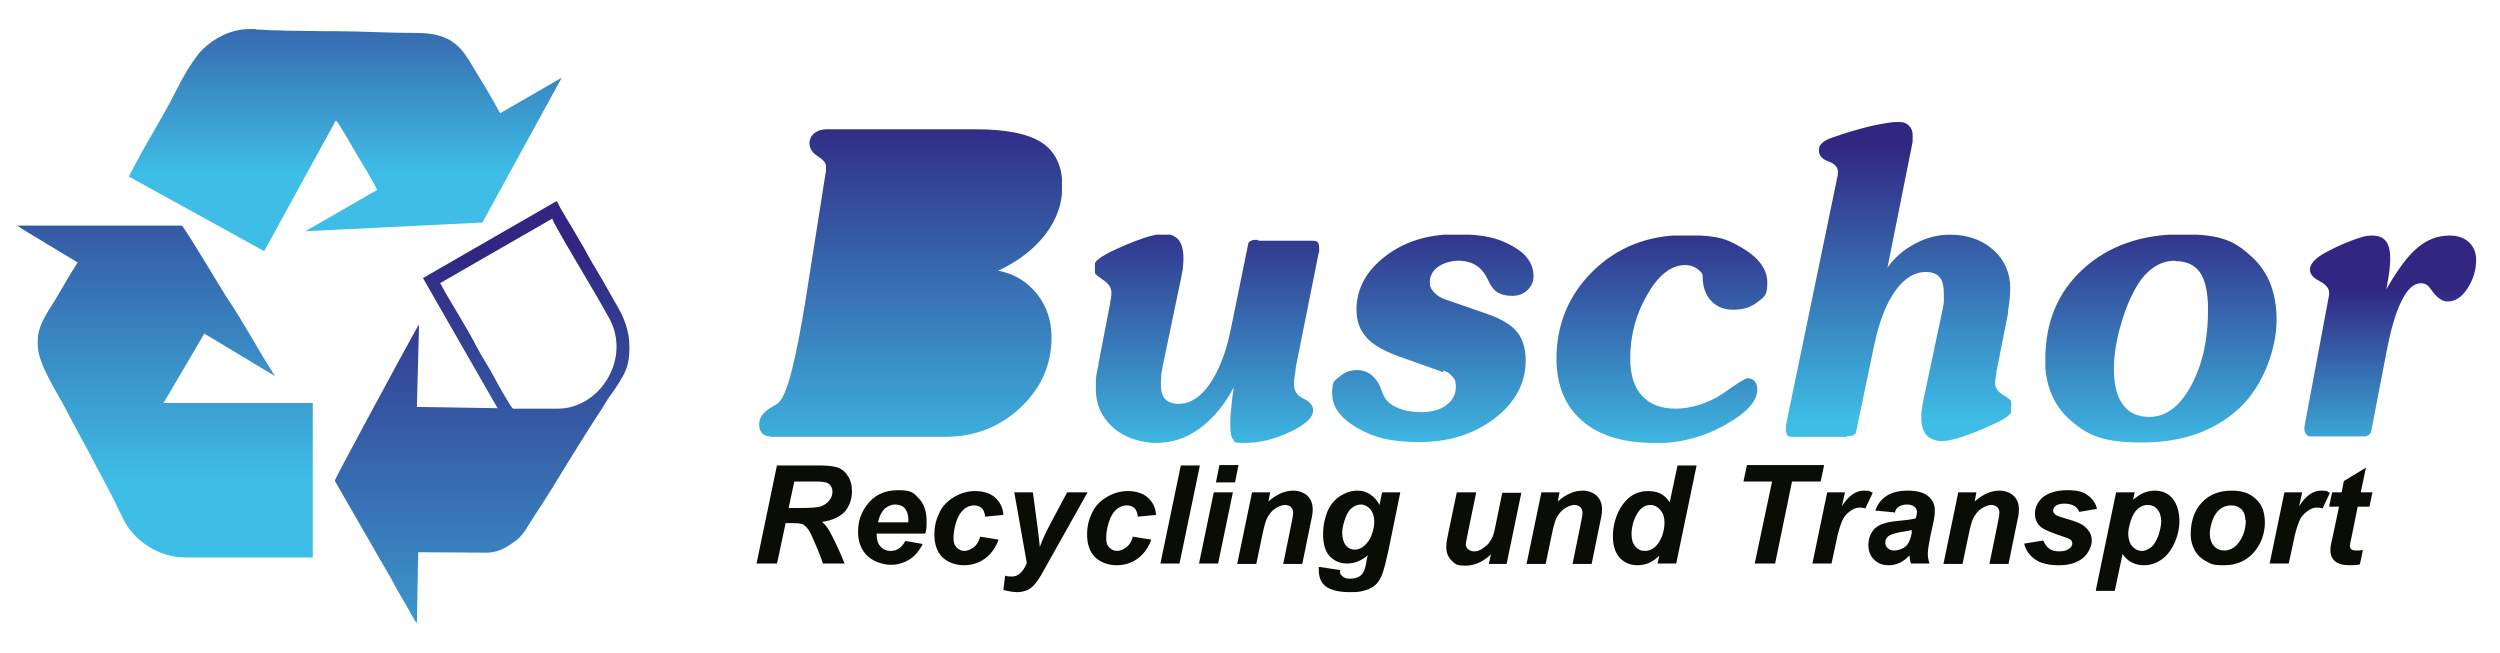
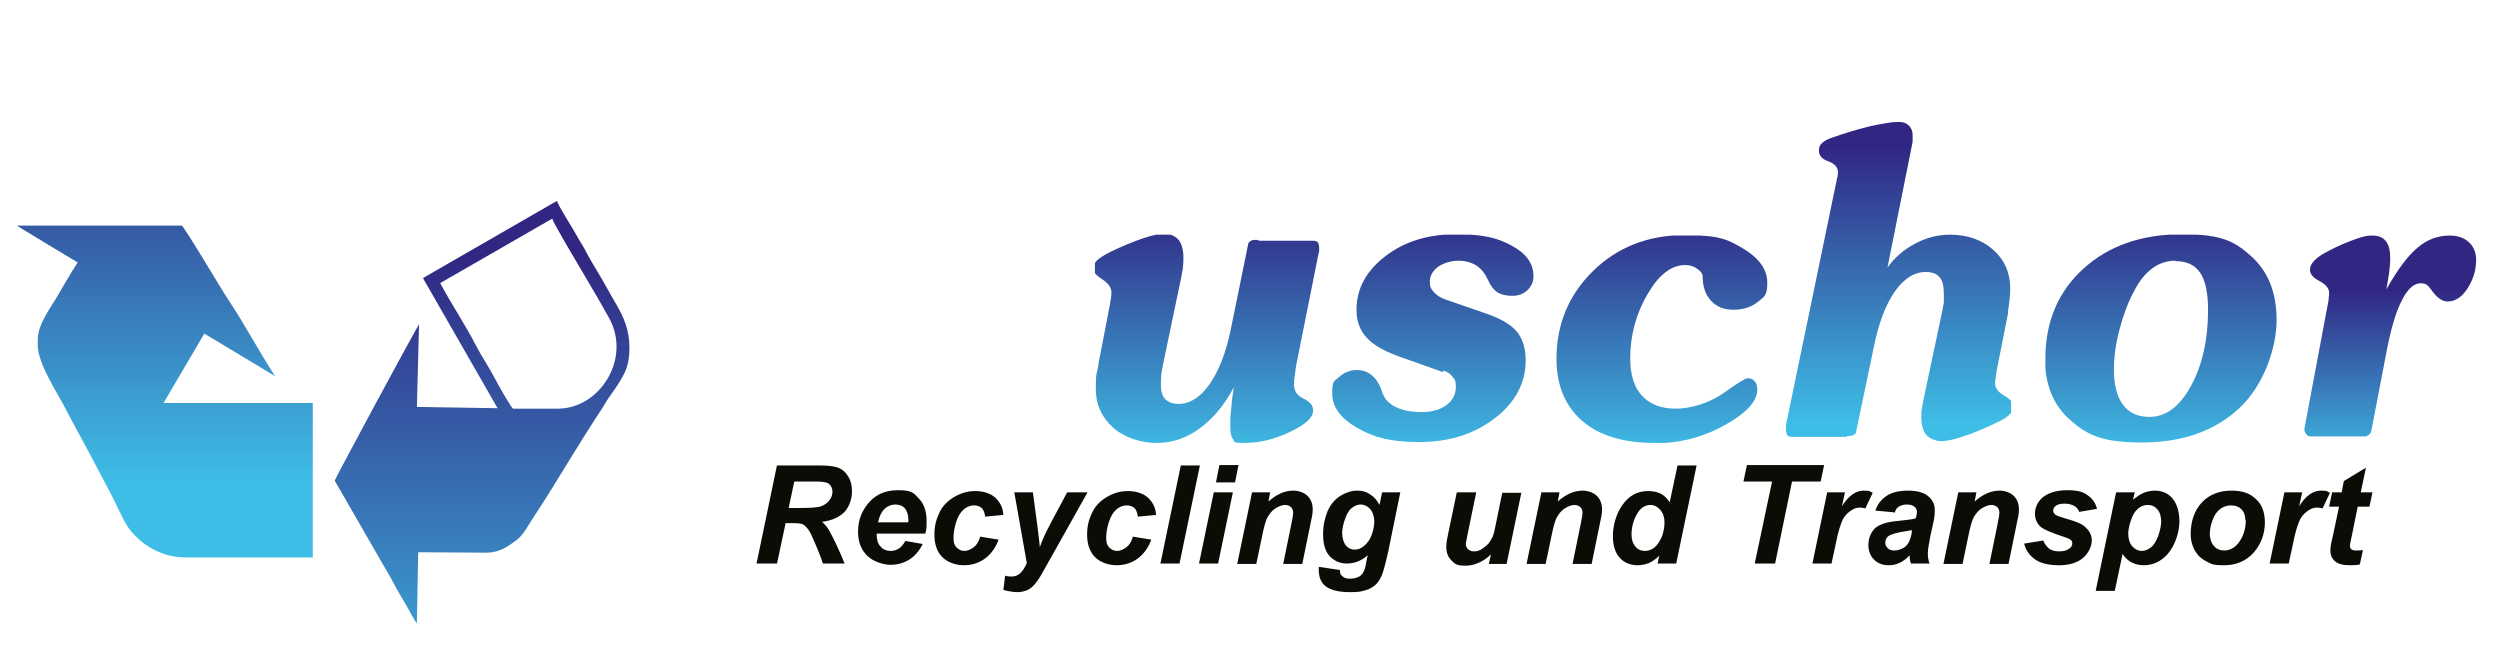
<svg xmlns="http://www.w3.org/2000/svg" xmlns:xlink="http://www.w3.org/1999/xlink" id="Ebene_1" version="1.1" viewBox="0 0 576.3 150.5">
  <defs>
    <style>
      .st0 {
        fill: #0a0c06;
      }

      .st1 {
        clip-path: url(#clippath-1);
      }

      .st2 {
        clip-path: url(#clippath-3);
      }

      .st3 {
        clip-path: url(#clippath-4);
      }

      .st4 {
        clip-path: url(#clippath-2);
      }

      .st5 {
        clip-path: url(#clippath-7);
      }

      .st6 {
        clip-path: url(#clippath-6);
      }

      .st7 {
        clip-path: url(#clippath-9);
      }

      .st8 {
        clip-path: url(#clippath-8);
      }

      .st9 {
        clip-path: url(#clippath-5);
      }

      .st10 {
        clip-rule: evenodd;
        fill: none;
      }

      .st11 {
        fill: url(#Unbenannter_Verlauf_111);
      }

      .st12 {
        fill: url(#Unbenannter_Verlauf_112);
      }

      .st13 {
        fill: url(#Unbenannter_Verlauf_114);
      }

      .st14 {
        fill: url(#Unbenannter_Verlauf_113);
      }

      .st15 {
        fill: url(#Unbenannter_Verlauf_116);
      }

      .st16 {
        fill: url(#Unbenannter_Verlauf_115);
      }

      .st17 {
        fill: url(#Unbenannter_Verlauf_118);
      }

      .st18 {
        fill: url(#Unbenannter_Verlauf_117);
      }

      .st19 {
        fill: url(#Unbenannter_Verlauf_119);
      }

      .st20 {
        fill: url(#Unbenannter_Verlauf_11);
      }

      .st21 {
        clip-path: url(#clippath);
      }
    </style>
    <clipPath id="clippath">
      <path class="st10" d="M201.5,68.9l-3.6,22.1v.8c0,.3.1.5.3.8.2.3.4.4.7.4h9.9c5.1,0,9.1-1.4,12.2-4.3,3-2.9,4.6-6.7,4.6-11.3,0-2.9-.9-5.3-2.7-7.3-1.8-2-4.1-3.1-6.9-3.3l-14.4,2.2ZM177.5,100.7h40.2c6.9,0,12.7-2.2,17.5-6.7,4.8-4.5,7.2-9.9,7.2-16.2,0-3.9-1.1-7.2-3.4-10.1-2.3-2.8-5.2-4.6-8.9-5.3,4.7-2.2,8.3-5,10.9-8.4,2.6-3.4,3.9-7.1,3.9-11.1,0-4.6-1.6-7.9-4.7-10-3.2-2.1-8.3-3.1-15.4-3.1h-34.2c-1.2,0-2.1.3-2.9.9-.7.6-1.1,1.4-1.1,2.3,0,1.2.6,2.2,1.9,3,1.2.8,1.9,1.5,1.9,2.3s0,.5,0,.8c0,.3,0,.6-.1.9l-4.7,29.8c-1.1,6.6-2.1,11.8-3.1,15.7-1,3.9-2,6.3-2.9,7.2-.3.3-.9.7-1.6,1.1-2,1.1-3,2.4-3,4h0c0,.9.2,1.6.7,2.1.5.5,1.1.7,2,.7ZM202.8,61c7.8-.6,13.8-2.4,18.2-5.3,4.3-2.9,6.5-6.6,6.5-11.2s-1-4.7-3-5.9c-2-1.1-5.8-1.7-11.4-1.7s-4,.2-4.8.5c-.7.4-1.2.9-1.3,1.8l-4.1,21.8Z" />
    </clipPath>
    <linearGradient id="Unbenannter_Verlauf_11" data-name="Unbenannter Verlauf 11" x1="-559.5" y1="498.8" x2="-559.1" y2="498.8" gradientTransform="translate(101721.2 115284.1) rotate(90) scale(206 203.5)" gradientUnits="userSpaceOnUse">
      <stop offset="0" stop-color="#312783" />
      <stop offset="1" stop-color="#3ebee6" />
    </linearGradient>
    <clipPath id="clippath-1">
      <path class="st10" d="M290.3,55.5h12.4c.5,0,.9.1,1.1.4.2.3.3.7.3,1.4,0,.2,0,.4,0,.5,0,.1,0,.3-.1.4l-4.9,24.5c-.3,1.3-.5,2.6-.6,3.7-.2,1.1-.2,1.9-.2,2.3,0,1.4.7,2.5,2.2,3.2,1.5.7,2.2,1.6,2.2,2.7,0,1.7-1.8,3.3-5.4,5-3.6,1.7-7,2.5-10.3,2.5s-2.2-.3-2.7-.8c-.5-.5-.7-1.6-.7-3.1,0-1,0-2.3.2-3.8.1-1.5.3-3.2.6-5.1-2.2,4.2-4.9,7.3-7.9,9.5-3,2.2-6.3,3.3-9.9,3.3s-7.4-1.2-10.1-3.6c-2.6-2.4-3.9-5.3-3.9-8.9s.2-3.4.6-5.3c0-.2,0-.3,0-.4l2.7-13.9c0-.2,0-.4.1-.7.2-.9.2-1.6.2-1.9,0-1.1-.7-2.1-2.1-3-1.4-.9-2.1-1.7-2.1-2.4,0-.7.3-1.3.8-1.9.6-.6,1.7-1.3,3.3-2.1,2.5-1.2,4.9-2.2,7.2-3,2.3-.8,4-1.1,5-1.1,1.5,0,2.6.5,3.4,1.4.7.9,1.1,2.3,1.1,4.1,0,.6,0,1.3-.1,2,0,.7-.3,1.7-.5,3l-4.2,20.1c0,.4-.2,1-.3,1.7,0,.8-.1,1.6-.1,2.4,0,1.5.3,2.7,1,3.4.7.7,1.7,1.1,3.1,1.1,2.6,0,5-1.5,7.1-4.5,2.1-3,3.8-7.2,4.9-12.6l4-19.6c0-.3.2-.6.5-.8.3-.2.7-.3,1.1-.3h.5Z" />
    </clipPath>
    <linearGradient id="Unbenannter_Verlauf_111" data-name="Unbenannter Verlauf 11" x1="-559.2" y1="499.4" x2="-558.8" y2="499.4" gradientTransform="translate(75364.7 78057.8) rotate(90) scale(139.5 150.3)" xlink:href="#Unbenannter_Verlauf_11" />
    <clipPath id="clippath-2">
      <path class="st10" d="M332.7,85.8l-9-3.2c-4.2-1.4-7.1-3-8.6-4.7-1.6-1.7-2.4-3.8-2.4-6.5,0-4.8,2.2-8.9,6.6-12.3,4.4-3.4,9.8-5.1,16.3-5.1s9.8.9,13,2.7c3.3,1.8,4.9,4.1,4.9,7,0,1.3-.5,2.3-1.4,3.2-1,.9-2.1,1.3-3.5,1.3s-2.6-.3-3.4-.8c-.8-.5-1.6-1.5-2.2-2.9-.7-1.5-1.6-2.6-2.7-3.3-1.1-.7-2.5-1.1-4.1-1.1s-3.4.5-4.7,1.4c-1.2.9-1.9,2.1-1.9,3.4s.3,1.7.9,2.4c.6.7,1.5,1.3,2.6,1.7l10.1,3.5c3,1.1,5.2,2.4,6.5,4,1.3,1.6,2,3.8,2,6.6,0,5.2-2.4,9.7-7.1,13.3-4.8,3.7-10.6,5.5-17.4,5.5s-10.6-1.1-14.4-3.3c-3.8-2.2-5.7-4.8-5.7-7.9s.5-2.8,1.6-3.8c1.1-1,2.5-1.6,4.1-1.6,2.7,0,4.7,1.7,5.8,5,0,.2.1.4.2.5.5,1.4,1.6,2.4,3.1,3.1,1.5.7,3.4,1.1,5.8,1.1,2.3,0,4.2-.5,5.7-1.6,1.5-1.1,2.2-2.5,2.2-4.2s-.3-1.7-.8-2.4c-.5-.7-1.2-1.1-2.1-1.4" />
    </clipPath>
    <linearGradient id="Unbenannter_Verlauf_112" data-name="Unbenannter Verlauf 11" x1="-559.2" y1="500.1" x2="-558.8" y2="500.1" gradientTransform="translate(67850.4 78057.8) rotate(90) scale(139.5 135)" xlink:href="#Unbenannter_Verlauf_11" />
    <clipPath id="clippath-3">
      <path class="st10" d="M381.3,102.1c-7.1,0-12.7-1.7-16.6-5.1-3.9-3.4-5.9-8.2-5.9-14.3,0-7.9,2.8-14.7,8.4-20.2,5.6-5.5,12.7-8.3,21.1-8.3s10.1,1.1,13.7,3.2c3.6,2.2,5.4,4.8,5.4,7.8s-.7,3.2-2.2,4.4c-1.5,1.2-3.3,1.8-5.6,1.8s-3.9-.7-5.2-2.1c-1.3-1.4-1.9-3.3-1.9-5.6,0-.6-.4-1.1-1.2-1.7-.8-.6-1.7-.9-2.8-.9-3.2,0-6.1,2.2-8.7,6.7-2.6,4.4-4,9.4-4,14.8,0,3.8.9,6.7,2.7,8.6,1.8,2,4.4,3,7.8,3s7.5-1.2,10.9-3.5c3.3-2.4,5.2-3.5,5.6-3.5.7,0,1.3.2,1.7.7.4.5.6,1.1.6,1.9,0,2.7-2.5,5.4-7.5,8.2-5,2.8-10.4,4.2-16.4,4.2" />
    </clipPath>
    <linearGradient id="Unbenannter_Verlauf_113" data-name="Unbenannter Verlauf 11" x1="-559.2" y1="500.8" x2="-558.8" y2="500.8" gradientTransform="translate(71250.8 77777.9) rotate(90) scale(139 141.5)" xlink:href="#Unbenannter_Verlauf_11" />
    <clipPath id="clippath-4">
      <path class="st10" d="M425.6,100.7h-12.5c-.5,0-.9-.1-1.1-.4-.2-.3-.3-.7-.3-1.4v-.6s0-.3,0-.3l11.7-56.5c0,0,0-.3.2-.8,0-.4.1-.8.1-1,0-1.1-.8-2-2.2-2.5-1.5-.5-2.2-1.4-2.2-2.4s.2-1.3.7-1.8c.5-.5,1.4-1,2.7-1.4,2.8-1,5.6-1.8,8.4-2.5,2.8-.6,5-1,6.4-1s1.9.3,2.5.8c.6.6.9,1.3.9,2.2,0,.5,0,.9,0,1.2,0,.3,0,.6-.1.9l-5.7,28.5c1.6-2.3,3.7-4.1,6.3-5.5,2.6-1.4,5.3-2.1,8.1-2.1,4.1,0,7.4,1.2,10,3.5,2.6,2.3,3.9,5.3,3.9,8.9,0,1.6-.2,3.3-.5,5.2,0,.2,0,.4,0,.5l-2.7,13.6c0,0,0,.2,0,.3-.2,1.1-.3,1.8-.3,2.2,0,1.1.7,2.1,2.1,2.9,1.4.8,2.1,1.6,2.1,2.4s-.3,1.4-.9,2c-.6.6-1.7,1.3-3.3,2-2.5,1.2-4.9,2.2-7.3,3-2.3.8-4.1,1.1-5.1,1.1s-2.6-.5-3.4-1.4c-.8-.9-1.2-2.3-1.2-4.1,0-.7,0-1.5.2-2.3.1-.8.3-1.7.5-2.7l4.2-19.8c.1-.6.2-1.1.3-1.7,0-.5,0-1.1,0-1.8,0-1.9-.3-3.3-1-4-.6-.8-1.7-1.2-3.2-1.2-2.6,0-5,1.5-7.1,4.5-2.1,3-3.7,7.2-4.8,12.6l-4.1,19.6c0,.4-.2.6-.5.8-.3.2-.6.3-1,.3h-.5Z" />
    </clipPath>
    <linearGradient id="Unbenannter_Verlauf_114" data-name="Unbenannter Verlauf 11" x1="-559.5" y1="501.4" x2="-559.2" y2="501.4" gradientTransform="translate(76100.2 119766) rotate(90) scale(214 150.9)" xlink:href="#Unbenannter_Verlauf_11" />
    <clipPath id="clippath-5">
      <path class="st10" d="M471.5,82.7c0-8.5,2.9-15.4,8.7-20.7,5.8-5.3,13.4-8,22.8-8s12.2,1.7,16.1,5.2c3.8,3.5,5.7,8.3,5.7,14.6s-2.9,15-8.6,20.3c-5.7,5.3-13.2,7.9-22.4,7.9s-12.6-1.7-16.5-5.1c-3.9-3.4-5.9-8.1-5.9-14.3M501.4,60.1c-1.9,0-3.7.6-5.3,1.8-1.6,1.2-3,2.9-4.2,5.3-1.3,2.4-2.4,5.3-3.3,8.7-.9,3.4-1.3,6.5-1.3,9.2,0,3.6.7,6.4,2.1,8.2,1.4,1.9,3.4,2.8,6.1,2.8,3.8,0,7-2.4,9.6-7.2,2.6-4.8,3.9-10.6,3.9-17.4,0-4-.6-6.8-1.8-8.6-1.2-1.8-3.1-2.7-5.7-2.7Z" />
    </clipPath>
    <linearGradient id="Unbenannter_Verlauf_115" data-name="Unbenannter Verlauf 11" x1="-559.2" y1="502.1" x2="-558.8" y2="502.1" gradientTransform="translate(78329.3 78057.8) rotate(90) scale(139.5 155)" xlink:href="#Unbenannter_Verlauf_11" />
    <clipPath id="clippath-6">
-       <path class="st10" d="M531.2,98.9h0c0,.5.2.9.5,1.3.3.3.7.5,1.1.5h11.2c.8,0,1.4,0,1.8-.3.4-.2.7-.5.8-.9l3.5-18.2c1-5.2,2.1-9.2,3.5-11.9,1.3-2.7,2.8-4.1,4.4-4.1s1.8.7,2.9,2.1c1.1,1.4,2.2,2.1,3.3,2.1,1.8,0,3.3-1,4.6-3,1.3-2,2-4.2,2-6.6,0-1.7-.6-3.1-1.7-4.1-1.1-1-2.6-1.5-4.4-1.5-2.7,0-5.2.9-7.4,2.8-2.2,1.8-4.6,5-7.2,9.6.3-1.8.6-3.3.7-4.3.1-1,.2-1.9.2-2.7,0-1.9-.3-3.2-1-4.1-.7-.9-1.7-1.3-3.2-1.3s-2.7.4-5.1,1.3c-2.3.9-4.4,1.9-6.3,3-1,.6-1.7,1.2-2.2,1.8-.5.6-.7,1.2-.7,1.8,0,1,.7,1.8,2.2,2.6,1.5.8,2.2,1.7,2.2,2.6,0,0,0,.2,0,.3,0,.1,0,.2,0,.3l-5.6,29.9c0,.1,0,.3-.1.6,0,.3,0,.4,0,.5" />
+       <path class="st10" d="M531.2,98.9h0c0,.5.2.9.5,1.3.3.3.7.5,1.1.5h11.2c.8,0,1.4,0,1.8-.3.4-.2.7-.5.8-.9l3.5-18.2c1-5.2,2.1-9.2,3.5-11.9,1.3-2.7,2.8-4.1,4.4-4.1s1.8.7,2.9,2.1c1.1,1.4,2.2,2.1,3.3,2.1,1.8,0,3.3-1,4.6-3,1.3-2,2-4.2,2-6.6,0-1.7-.6-3.1-1.7-4.1-1.1-1-2.6-1.5-4.4-1.5-2.7,0-5.2.9-7.4,2.8-2.2,1.8-4.6,5-7.2,9.6.3-1.8.6-3.3.7-4.3.1-1,.2-1.9.2-2.7,0-1.9-.3-3.2-1-4.1-.7-.9-1.7-1.3-3.2-1.3s-2.7.4-5.1,1.3c-2.3.9-4.4,1.9-6.3,3-1,.6-1.7,1.2-2.2,1.8-.5.6-.7,1.2-.7,1.8,0,1,.7,1.8,2.2,2.6,1.5.8,2.2,1.7,2.2,2.6,0,0,0,.2,0,.3,0,.1,0,.2,0,.3c0,.1,0,.3-.1.6,0,.3,0,.4,0,.5" />
    </clipPath>
    <linearGradient id="Unbenannter_Verlauf_116" data-name="Unbenannter Verlauf 11" x1="-559.1" y1="503.9" x2="-558.8" y2="503.9" gradientTransform="translate(58499.7 75656.9) rotate(90) scale(135.2 115)" xlink:href="#Unbenannter_Verlauf_11" />
    <clipPath id="clippath-7">
      <path class="st10" d="M41.7,52H3.9c0,.1,14,8.5,14,8.5-1.7,2.6-3.5,5.8-5.1,8.5-1.4,2.3-4.1,5.9-4.1,9.4v1.2c0,4.2,4.6,11.1,6.3,14.4,2.3,4.5,4.9,9,7.2,13.5,1.2,2.3,2.4,4.5,3.6,6.8,1.1,2.1,2.3,5,3.5,6.9,2.4,3.7,7.4,7.3,13.4,7.3h29.5v-35.6c-.1,0-34.5,0-34.5,0l9.4-16,16.3,9.8c-3.7-5.7-6.9-11.8-10.7-17.5-1.2-1.7-10.4-17.3-10.9-17.3M69.1,122.7v-26.8s-33.3,0-33.3,0c-.2,1-3.2,5.8-3.9,7.1-1.3,2.5-2.9,4.6-2.9,8.3,0,8,6.3,14.4,14.4,14.4h25.9s-.2-3-.2-3Z" />
    </clipPath>
    <linearGradient id="Unbenannter_Verlauf_117" data-name="Unbenannter Verlauf 11" x1="-559.8" y1="497.2" x2="-559.4" y2="497.2" gradientTransform="translate(98593.2 124521.7) rotate(90) scale(222.4 198.2)" xlink:href="#Unbenannter_Verlauf_11" />
    <clipPath id="clippath-8">
      <path class="st10" d="M77.2,110.7c0-.3,19-35.6,19.4-35.9l-.5,19,18.6.3-17.2-30,30.9-17.8c.3,1.2,3.7,6.4,4.6,8.1.7,1.3,1.6,2.6,2.3,4,.6,1.2,1.6,2.8,2.3,4,1.6,2.6,3,5.3,4.6,8,1.5,2.6,2.9,5.6,2.9,9.7s-1,5.8-2.2,7.8c-.7,1.1-1.2,1.9-2,3-.8,1-1.3,2-2,3.1-2.6,3.9-5.3,8.3-7.8,12.3-2.5,4.1-5.1,8.4-7.7,12.3-1.2,1.7-2.6,4.6-4.2,5.8-1.9,1.4-3.9,3-7.1,3h-.7s-15-.1-15-.1l-.3,16.4c-.6-.7-1.9-3.2-2.4-4.1-.8-1.3-1.6-2.7-2.4-4.1-1.4-2.8-3.2-5.6-4.7-8.3-.8-1.4-9.5-16.5-9.5-16.5M101.5,65.3c2.6,4.9,5.8,9.6,8.3,14.5,1.3,2.5,2.9,4.8,4.2,7.3.4.8,3.9,7.1,4.3,7.1h10.3c9.7,0,17-11.6,11.8-20.9-2.1-3.8-4.4-7.7-6.6-11.4-.9-1.5-6.3-10.6-6.5-11.5l-25.9,14.9Z" />
    </clipPath>
    <linearGradient id="Unbenannter_Verlauf_118" data-name="Unbenannter Verlauf 11" x1="-560" y1="497.9" x2="-559.6" y2="497.9" gradientTransform="translate(99147.1 158428) rotate(90) scale(282.8 198.9)" xlink:href="#Unbenannter_Verlauf_11" />
    <clipPath id="clippath-9">
-       <path class="st10" d="M59,6.7h-1.4c-4.6,0-8.4,2.3-10.8,4.6-2.1,2-4.7,6.6-6.1,9.4-1.6,3.2-3.7,6.9-5.5,10-1.9,3.2-3.8,6.7-5.5,10h0s31.2,17.2,31.2,17.2l16.5-30.1c.5.1,4.3,6.9,4.9,7.9.8,1.3,4.4,7.2,4.6,8.1l-16.5,9.5,40.8-2,18.3-33.4-14.2,8.2c-2.1-3.9-4.7-8.1-7-11.9-2.6-4.3-5.4-6.6-12.3-6.6s-12.5-.4-18.5-.4-6.1-.1-9.4-.1-3-.1-4.6-.1c-1.8,0-3.1-.2-4.6-.2M33.6,39.6l26.1,14.3c1.5-2.9,16-28.7,16-29.1s-5.7-9.3-6.3-10.1c-2.2-3-6-5.2-11.1-5.2h-.2c-3.8,0-7.8,2-9.5,4.1-1.2,1.5-1.8,2.1-2.8,3.9-.8,1.5-1.5,3-2.4,4.4-1.6,2.6-3.5,6-4.8,8.8-1.5,3-3.3,5.9-4.9,8.9Z" />
-     </clipPath>
+       </clipPath>
    <linearGradient id="Unbenannter_Verlauf_119" data-name="Unbenannter Verlauf 11" x1="-558.7" y1="498.2" x2="-558.3" y2="498.2" gradientTransform="translate(144655.9 83171.5) rotate(90) scale(148.9 290.2)" xlink:href="#Unbenannter_Verlauf_11" />
  </defs>
  <g class="st21">
-     <rect class="st20" x="174.8" y="29.8" width="70" height="70.9" />
-   </g>
+     </g>
  <g class="st1">
    <rect class="st11" x="252.4" y="54.1" width="51.7" height="48" />
  </g>
  <g class="st4">
    <rect class="st12" x="307" y="54.1" width="46.5" height="48" />
  </g>
  <g class="st2">
    <rect class="st14" x="358.8" y="54.3" width="48.7" height="47.8" />
  </g>
  <g class="st3">
    <rect class="st13" x="411.7" y="28.1" width="51.9" height="73.7" />
  </g>
  <g class="st9">
    <rect class="st16" x="471.5" y="54.1" width="53.3" height="48" />
  </g>
  <g class="st6">
    <rect class="st15" x="531.2" y="54.1" width="39.6" height="46.5" />
  </g>
  <g class="st5">
    <rect class="st18" x="3.9" y="52" width="68.2" height="76.5" />
  </g>
  <g class="st8">
    <rect class="st17" x="77.2" y="46.4" width="68.5" height="97.4" />
  </g>
  <g class="st7">
    <rect class="st19" x="29.6" y="6.7" width="99.9" height="51.2" />
  </g>
  <path class="st0" d="M179.1,129.9h-4.7l4.7-22.6h10.1c1.7,0,3.1.2,4,.5,1,.4,1.7,1,2.3,2,.6.9.9,2.1.9,3.4,0,1.9-.6,3.5-1.7,4.8-1.2,1.2-2.9,2-5.2,2.3.6.5,1.2,1.2,1.7,2.1,1,1.8,2.2,4.3,3.5,7.5h-5c-.4-1.3-1.2-3.3-2.4-6-.6-1.5-1.3-2.4-2-2.9-.4-.3-1.2-.4-2.3-.4h-1.9l-2,9.4ZM181.8,117.1h2.5c2.5,0,4.2-.1,5-.4.8-.3,1.5-.8,1.9-1.4.5-.6.7-1.3.7-2s-.3-1.4-1-1.9c-.4-.2-1.3-.4-2.7-.4h-5.1l-1.3,6.1ZM213.2,123h-11.1c0,.2,0,.3,0,.4,0,1.1.3,2,.9,2.6.6.7,1.4,1,2.3,1,1.5,0,2.6-.8,3.4-2.3l4,.7c-.8,1.6-1.8,2.8-3.1,3.6-1.3.8-2.7,1.2-4.3,1.2s-4-.7-5.4-2.1c-1.4-1.4-2.1-3.2-2.1-5.5s.6-4.2,1.9-6c1.7-2.4,4.1-3.6,7.3-3.6s3.6.6,4.8,1.9c1.2,1.2,1.8,3,1.8,5.2s-.1,2-.3,2.9ZM209.4,120.3c0-.2,0-.3,0-.4,0-1.2-.3-2.1-.8-2.7-.5-.6-1.3-.9-2.2-.9s-1.7.3-2.5,1c-.7.7-1.2,1.7-1.5,3.1h6.9ZM225.9,123.7l4.3.7c-.7,1.9-1.8,3.4-3.2,4.4-1.4,1-3,1.5-4.8,1.5s-3.7-.6-5-1.9c-1.2-1.2-1.8-3-1.8-5.1s.4-3.5,1.1-5c.7-1.6,1.9-2.8,3.4-3.7,1.5-.9,3.1-1.4,4.9-1.4s3.5.5,4.6,1.5c1.1,1,1.8,2.3,1.9,4l-4.2.4c-.1-.9-.4-1.6-.8-2-.5-.4-1.1-.6-1.8-.6s-1.7.3-2.4,1c-.7.6-1.3,1.6-1.7,2.9-.4,1.3-.6,2.5-.6,3.6s.2,1.7.7,2.2c.5.5,1.1.8,1.8.8s1.4-.3,2.1-.8c.7-.5,1.2-1.3,1.5-2.3ZM233.7,113.5h4.4l1.1,8.2c.3,2.1.4,3.6.5,4.4.6-1.7,1.4-3.4,2.4-5.3l3.9-7.3h4.7l-10.1,18c-.8,1.5-1.5,2.5-2,3.1-.5.6-1.1,1.1-1.7,1.4-.7.3-1.5.5-2.4.5s-2-.2-3.2-.5l.4-3.3c.5.2,1.1.2,1.6.2,1.4,0,2.5-1,3.4-3.1l-2.9-16.4ZM261.1,123.7l4.3.7c-.7,1.9-1.8,3.4-3.2,4.4-1.4,1-3,1.5-4.8,1.5s-3.7-.6-5-1.9c-1.2-1.2-1.8-3-1.8-5.1s.4-3.5,1.1-5c.7-1.6,1.9-2.8,3.4-3.7,1.5-.9,3.1-1.4,4.9-1.4s3.5.5,4.6,1.5c1.1,1,1.8,2.3,1.9,4l-4.2.4c-.1-.9-.4-1.6-.8-2-.5-.4-1.1-.6-1.8-.6s-1.7.3-2.4,1c-.7.6-1.3,1.6-1.7,2.9-.4,1.3-.6,2.5-.6,3.6s.2,1.7.7,2.2c.5.5,1.1.8,1.8.8s1.4-.3,2.1-.8c.7-.5,1.2-1.3,1.5-2.3ZM267.5,129.9l4.7-22.6h4.4l-4.7,22.6h-4.4ZM281.1,107.2h4.4l-.8,4h-4.4l.8-4ZM279.8,113.5h4.4l-3.4,16.4h-4.4l3.4-16.4ZM288.6,113.5h4.2l-.4,2.1c1-.9,2-1.5,2.9-1.9.9-.4,1.9-.6,2.9-.6s2.4.4,3.2,1.2c.8.8,1.2,1.8,1.2,3.1s-.2,1.7-.5,3.3l-1.9,9.3h-4.4l1.9-9.3c.3-1.4.4-2.2.4-2.5,0-.6-.2-1-.5-1.3-.3-.3-.8-.5-1.4-.5s-1.4.3-2.2.8c-.8.5-1.4,1.3-1.9,2.2-.3.6-.7,1.9-1.1,3.9l-1.4,6.7h-4.4l3.4-16.4ZM304.2,130.7l4.7.7c0,.5,0,.8.2,1.1.2.2.4.4.7.6.3.2.8.3,1.4.3.9,0,1.7-.2,2.3-.6.4-.3.8-.8,1-1.4.2-.4.4-1.3.6-2.6l.2-.8c-1.5,1.3-3.1,1.9-4.8,1.9s-2.9-.6-4-1.7c-1-1.1-1.5-2.8-1.5-5s.4-3.7,1-5.3c.7-1.6,1.7-2.8,3-3.6,1.3-.8,2.6-1.2,3.9-1.2s2.1.3,3,.9c.9.6,1.6,1.4,2.1,2.4l.6-2.9h4.2l-2.8,13.7c-.5,2.2-.9,3.8-1.2,4.7-.3.9-.7,1.7-1.1,2.2-.4.6-.9,1-1.6,1.4-.6.4-1.4.6-2.2.8-.9.2-1.8.2-2.8.2-2.3,0-4.1-.4-5.3-1.2-1.2-.8-1.8-2.1-1.8-4s0-.4,0-.6ZM309.4,122.8c0,1.2.3,2.2.8,2.9.6.7,1.3,1,2.1,1s1.5-.3,2.2-.9c.7-.6,1.3-1.4,1.7-2.5.4-1.1.6-2.1.6-3.1s-.3-2.1-.9-2.8c-.6-.7-1.4-1.1-2.2-1.1s-1.5.3-2.2.9c-.7.6-1.2,1.6-1.6,2.9-.3,1-.5,1.9-.5,2.7ZM335.9,113.5h4.4l-2,9.7c-.2,1.2-.4,1.9-.4,2.2,0,.5.2.9.5,1.2.4.3.8.5,1.3.5s.8,0,1.2-.2c.4-.1.8-.4,1.2-.7.4-.3.8-.6,1.1-1,.3-.4.6-.9.9-1.5.2-.5.4-1.2.6-2.3l1.6-7.8h4.4l-3.4,16.4h-4.1l.5-2.2c-1.8,1.7-3.8,2.6-5.9,2.6s-2.4-.4-3.2-1.2c-.8-.8-1.2-1.8-1.2-3.1s.2-1.7.5-3.4l1.9-9.1ZM355.3,113.5h4.2l-.4,2.1c1-.9,2-1.5,2.9-1.9.9-.4,1.9-.6,2.9-.6s2.4.4,3.2,1.2c.8.8,1.2,1.8,1.2,3.1s-.2,1.7-.5,3.3l-1.9,9.3h-4.4l1.9-9.3c.3-1.4.4-2.2.4-2.5,0-.6-.2-1-.5-1.3-.3-.3-.8-.5-1.4-.5s-1.4.3-2.2.8c-.8.5-1.4,1.3-1.9,2.2-.3.6-.7,1.9-1.1,3.9l-1.4,6.7h-4.4l3.4-16.4ZM386.3,129.9h-4.2l.4-1.8c-.8.8-1.6,1.3-2.4,1.7-.8.3-1.7.5-2.6.5-1.7,0-3.1-.6-4.1-1.7-1.1-1.2-1.6-2.9-1.6-5.1s.7-5,2.2-7.1c1.5-2.1,3.4-3.2,5.9-3.2s3.9.9,5,2.6l1.8-8.5h4.4l-4.7,22.6ZM376.1,123.2c0,1.2.3,2.1.9,2.8.6.7,1.3,1,2.2,1s1.5-.3,2.2-.8c.7-.6,1.2-1.4,1.7-2.5.4-1.1.6-2.2.6-3.3s-.3-2.1-1-2.9c-.6-.7-1.4-1.1-2.2-1.1-1.3,0-2.4.7-3.2,2.2-.8,1.4-1.2,3-1.2,4.7ZM409.2,129.9h-4.7l4-18.9h-6.6l.8-3.8h17.8l-.8,3.8h-6.6l-3.9,18.9ZM421.2,113.5h4.1l-.7,3.2c1.5-2.4,3.2-3.6,5-3.6s1.3.2,2.1.5l-1.7,3.6c-.4-.1-.8-.2-1.3-.2-.8,0-1.5.3-2.3.9-.8.6-1.4,1.3-1.8,2.3-.4,1-.9,2.5-1.3,4.6l-1.1,5.1h-4.4l3.4-16.4ZM436.6,118.1l-4.3-.4c.5-1.5,1.4-2.6,2.6-3.4,1.2-.8,2.9-1.2,4.9-1.2s3.7.4,4.7,1.3c1,.8,1.5,1.9,1.5,3.1s0,1-.1,1.6c0,.6-.4,2-.9,4.4-.4,2-.6,3.3-.6,4.1s.1,1.5.4,2.3h-4.3c-.2-.6-.3-1.2-.3-1.9-.6.7-1.4,1.3-2.2,1.7-.8.4-1.7.6-2.6.6-1.4,0-2.5-.4-3.4-1.3-.9-.9-1.3-2-1.3-3.4s.5-2.8,1.5-3.8c1-.9,2.7-1.5,5.2-1.7,2.1-.2,3.5-.4,4.2-.6.2-.6.3-1.1.3-1.5s-.2-.9-.6-1.2c-.4-.3-.9-.5-1.7-.5s-1.4.2-1.9.5c-.5.3-.8.8-.9,1.4ZM440.8,122.2c-.3,0-.6.1-1.1.2-2.2.3-3.7.7-4.4,1.2-.5.4-.7.9-.7,1.5s.2.9.6,1.3c.4.4.9.5,1.5.5s1.3-.2,1.9-.5c.6-.3,1-.7,1.3-1.2.3-.5.6-1.3.8-2.4v-.6ZM451.4,113.5h4.2l-.4,2.1c1-.9,2-1.5,2.9-1.9.9-.4,1.9-.6,2.9-.6s2.4.4,3.2,1.2c.8.8,1.2,1.8,1.2,3.1s-.2,1.7-.5,3.3l-1.9,9.3h-4.4l1.9-9.3c.3-1.4.4-2.2.4-2.5,0-.6-.2-1-.5-1.3-.3-.3-.8-.5-1.4-.5s-1.4.3-2.2.8c-.8.5-1.4,1.3-1.9,2.2-.3.6-.7,1.9-1.1,3.9l-1.4,6.7h-4.4l3.4-16.4ZM466.7,125.3l4.3-.7c.4.9.9,1.5,1.4,1.9.6.4,1.3.6,2.3.6s1.8-.2,2.4-.7c.4-.3.6-.7.6-1.1s-.1-.6-.3-.8c-.2-.2-.8-.5-1.8-.8-2.7-.9-4.3-1.6-5-2.1-1-.8-1.5-1.9-1.5-3.2s.5-2.4,1.4-3.4c1.3-1.3,3.4-2,6-2s3.7.4,4.8,1.2c1.1.8,1.8,1.8,2.1,3.1l-4.1.7c-.2-.6-.6-1-1-1.3-.7-.4-1.4-.6-2.4-.6s-1.6.2-2,.5c-.4.3-.6.7-.6,1.1s.2.7.6,1c.3.2,1.1.5,2.5.9,2.2.6,3.6,1.2,4.3,1.9,1,.9,1.5,1.9,1.5,3.1s-.7,2.9-2,4c-1.3,1.1-3.2,1.7-5.5,1.7s-4.2-.4-5.5-1.3c-1.3-.9-2.2-2.1-2.6-3.7ZM505,123.1c0-3,.9-5.5,2.6-7.3,1.7-1.8,4-2.7,6.8-2.7s4.3.7,5.7,2c1.4,1.3,2,3.1,2,5.4s-.8,4.9-2.6,6.9c-1.7,1.9-4,2.9-6.8,2.9s-2.9-.3-4.1-.9c-1.2-.6-2.1-1.5-2.7-2.6-.6-1.1-.9-2.3-.9-3.6ZM517.6,119.9c0-1-.3-1.9-.9-2.5-.6-.6-1.4-.9-2.4-.9s-1.8.3-2.6.9c-.7.6-1.3,1.4-1.7,2.6-.4,1.1-.6,2.2-.6,3.1s.3,2.1,1,2.8c.6.7,1.4,1,2.4,1s2.2-.5,3.1-1.6c1.2-1.5,1.8-3.3,1.8-5.4ZM487.9,113.5h4.2l-.4,1.7c.9-.7,1.7-1.3,2.5-1.6.8-.3,1.6-.5,2.5-.5,1.7,0,3.1.6,4.1,1.8,1,1.2,1.6,3,1.6,5.3s-.9,5.4-2.7,7.5c-1.5,1.7-3.4,2.6-5.5,2.6s-3.8-.9-4.9-2.6l-1.8,8.5h-4.4l4.7-22.7ZM490.6,122.9c0,1.3.3,2.3.9,3,.6.7,1.4,1.1,2.2,1.1s1.4-.3,2.1-.8c.7-.5,1.2-1.4,1.7-2.6.4-1.2.7-2.4.7-3.4s-.3-2.2-.9-2.8c-.6-.7-1.3-1-2.2-1s-1.6.3-2.3.9c-.7.6-1.2,1.5-1.6,2.7-.4,1.2-.6,2.2-.6,3.1ZM526.6,113.5h4.1l-.7,3.2c1.5-2.4,3.2-3.6,5-3.6s1.3.2,2.1.5l-1.7,3.6c-.4-.1-.8-.2-1.3-.2-.8,0-1.5.3-2.3.9-.8.6-1.4,1.3-1.8,2.3-.4,1-.9,2.5-1.3,4.6l-1.1,5.1h-4.4l3.4-16.4ZM536.9,116.8l.7-3.3h2.2l.5-2.6,5.1-3.1-1.2,5.7h2.7l-.7,3.3h-2.7l-1.4,6.9c-.3,1.2-.4,2-.4,2.1,0,.3.1.6.3.8.2.2.6.3,1.2.3s.7,0,1.5-.1l-.7,3.3c-.8.2-1.5.2-2.3.2-1.6,0-2.7-.3-3.4-.9-.7-.6-1.1-1.4-1.1-2.5s.2-1.7.6-3.5l1.4-6.6h-2.1Z" />
</svg>